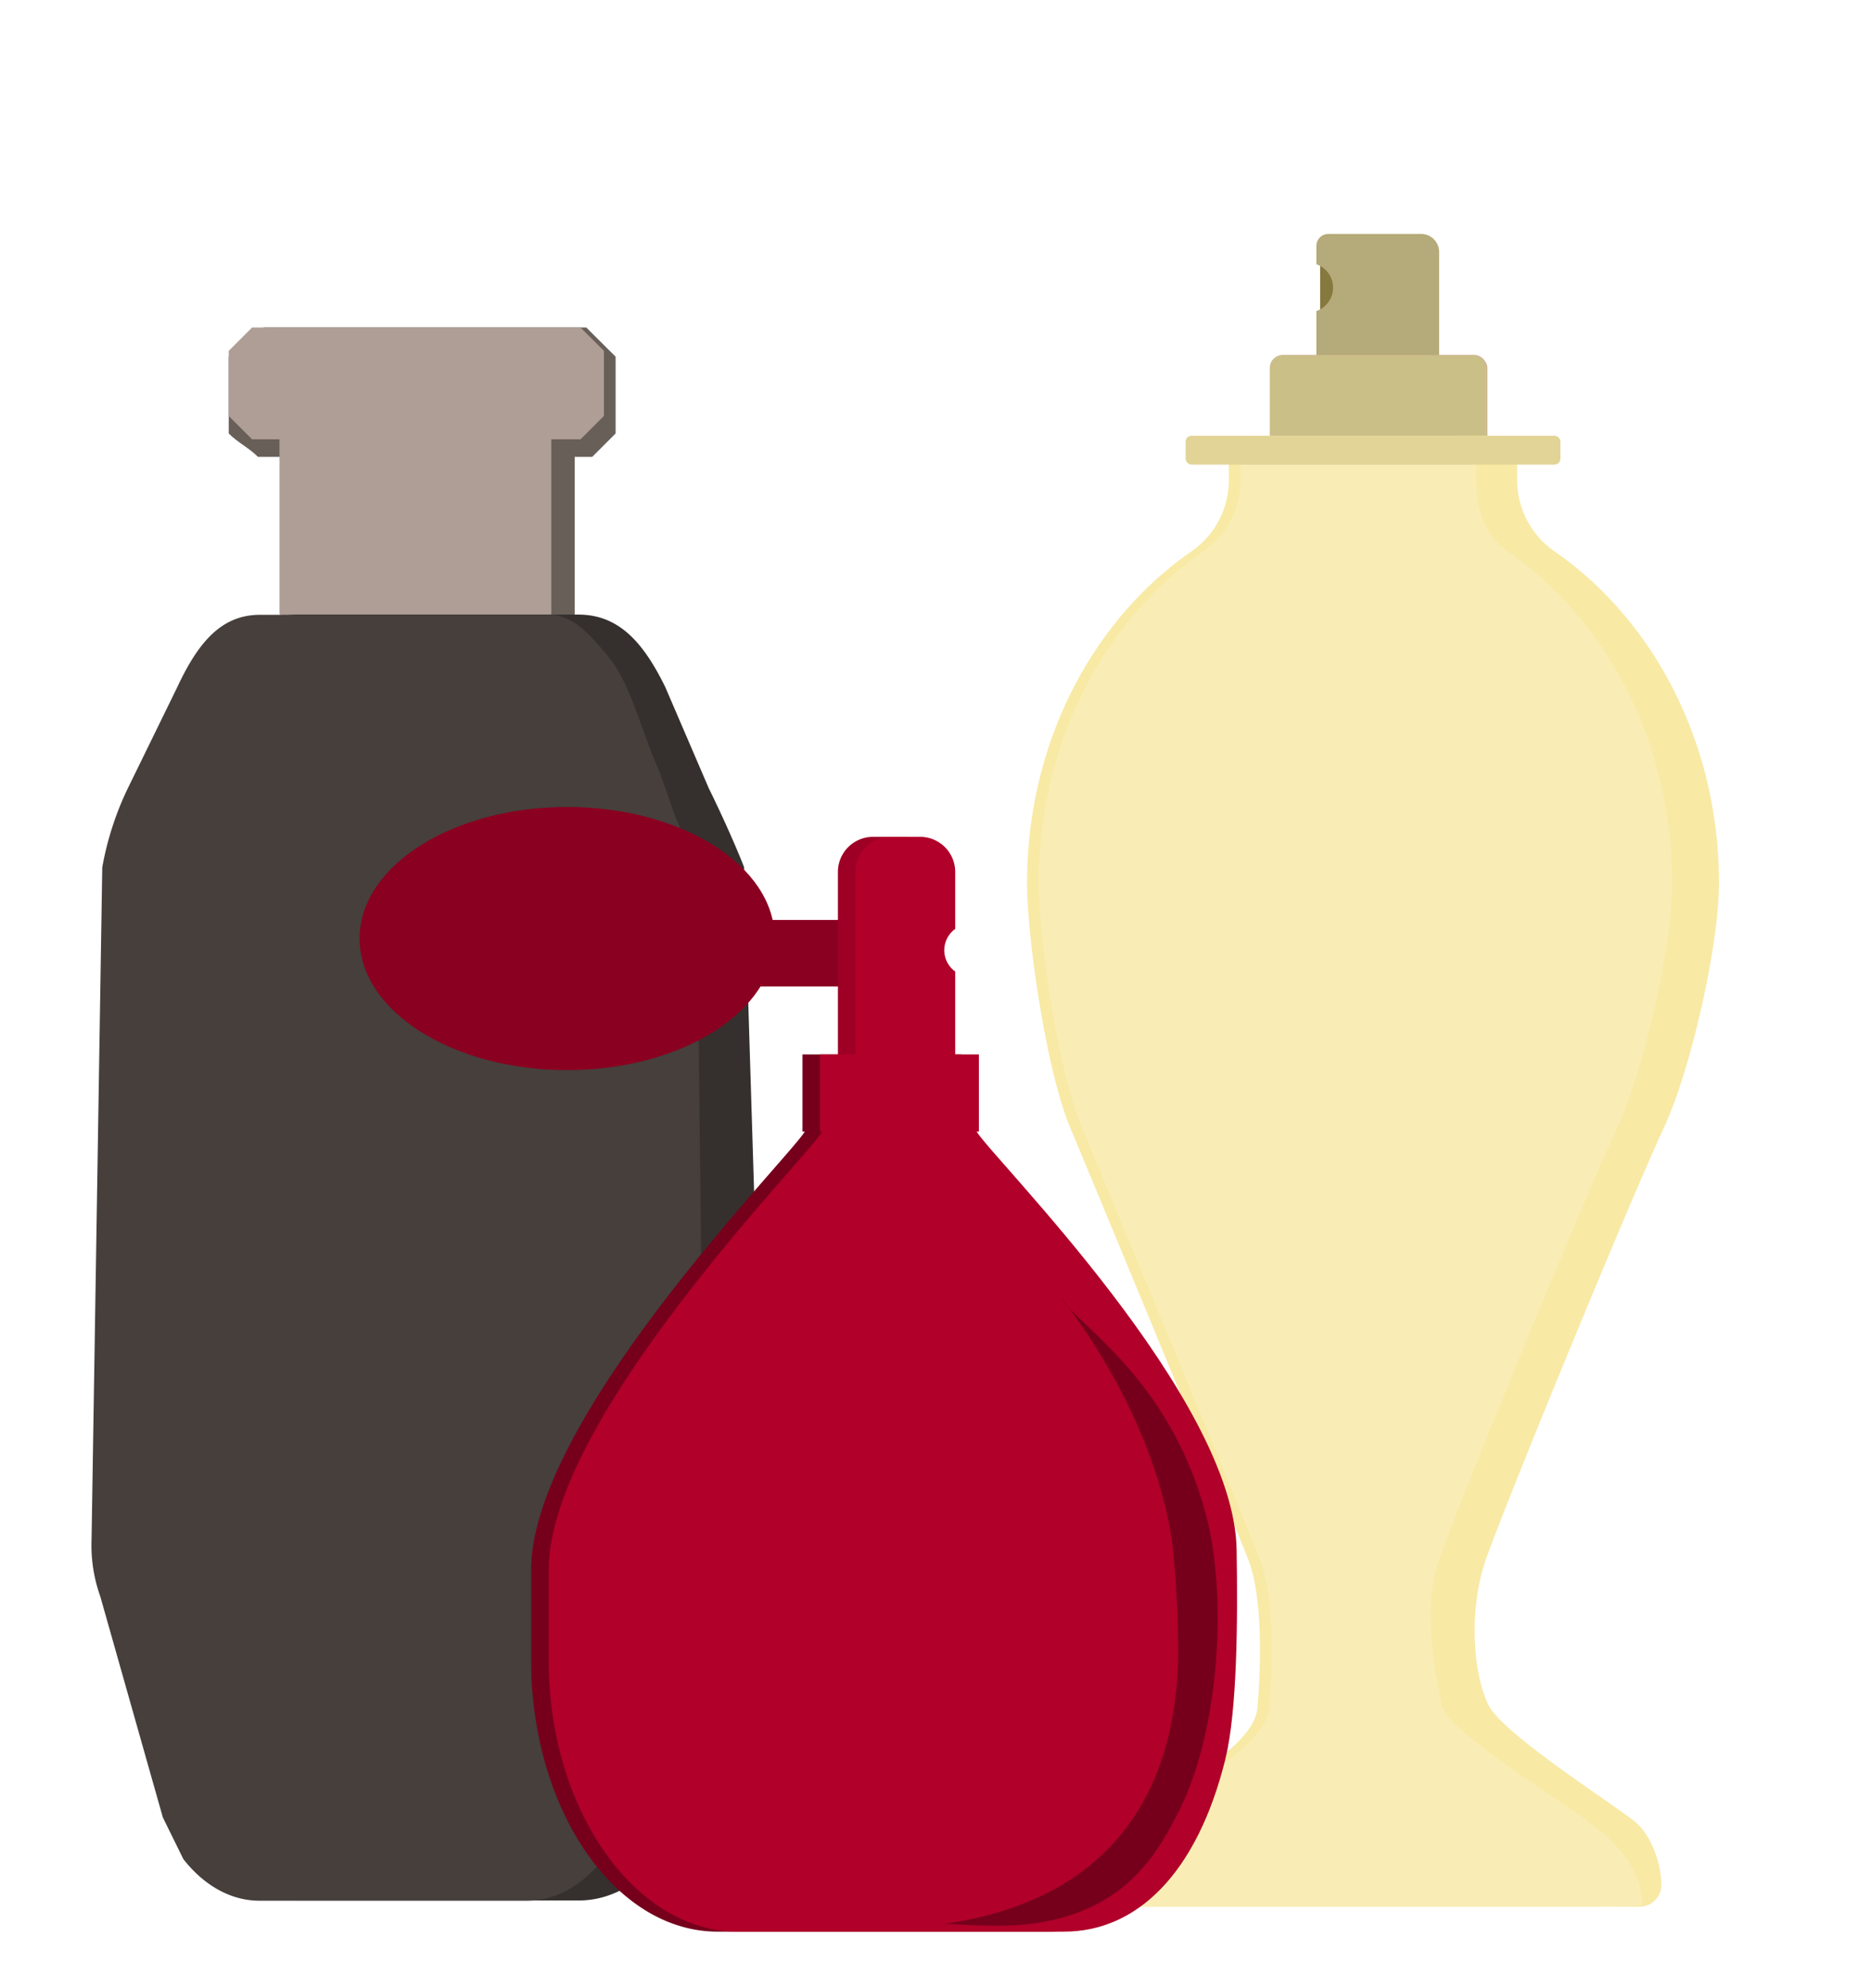
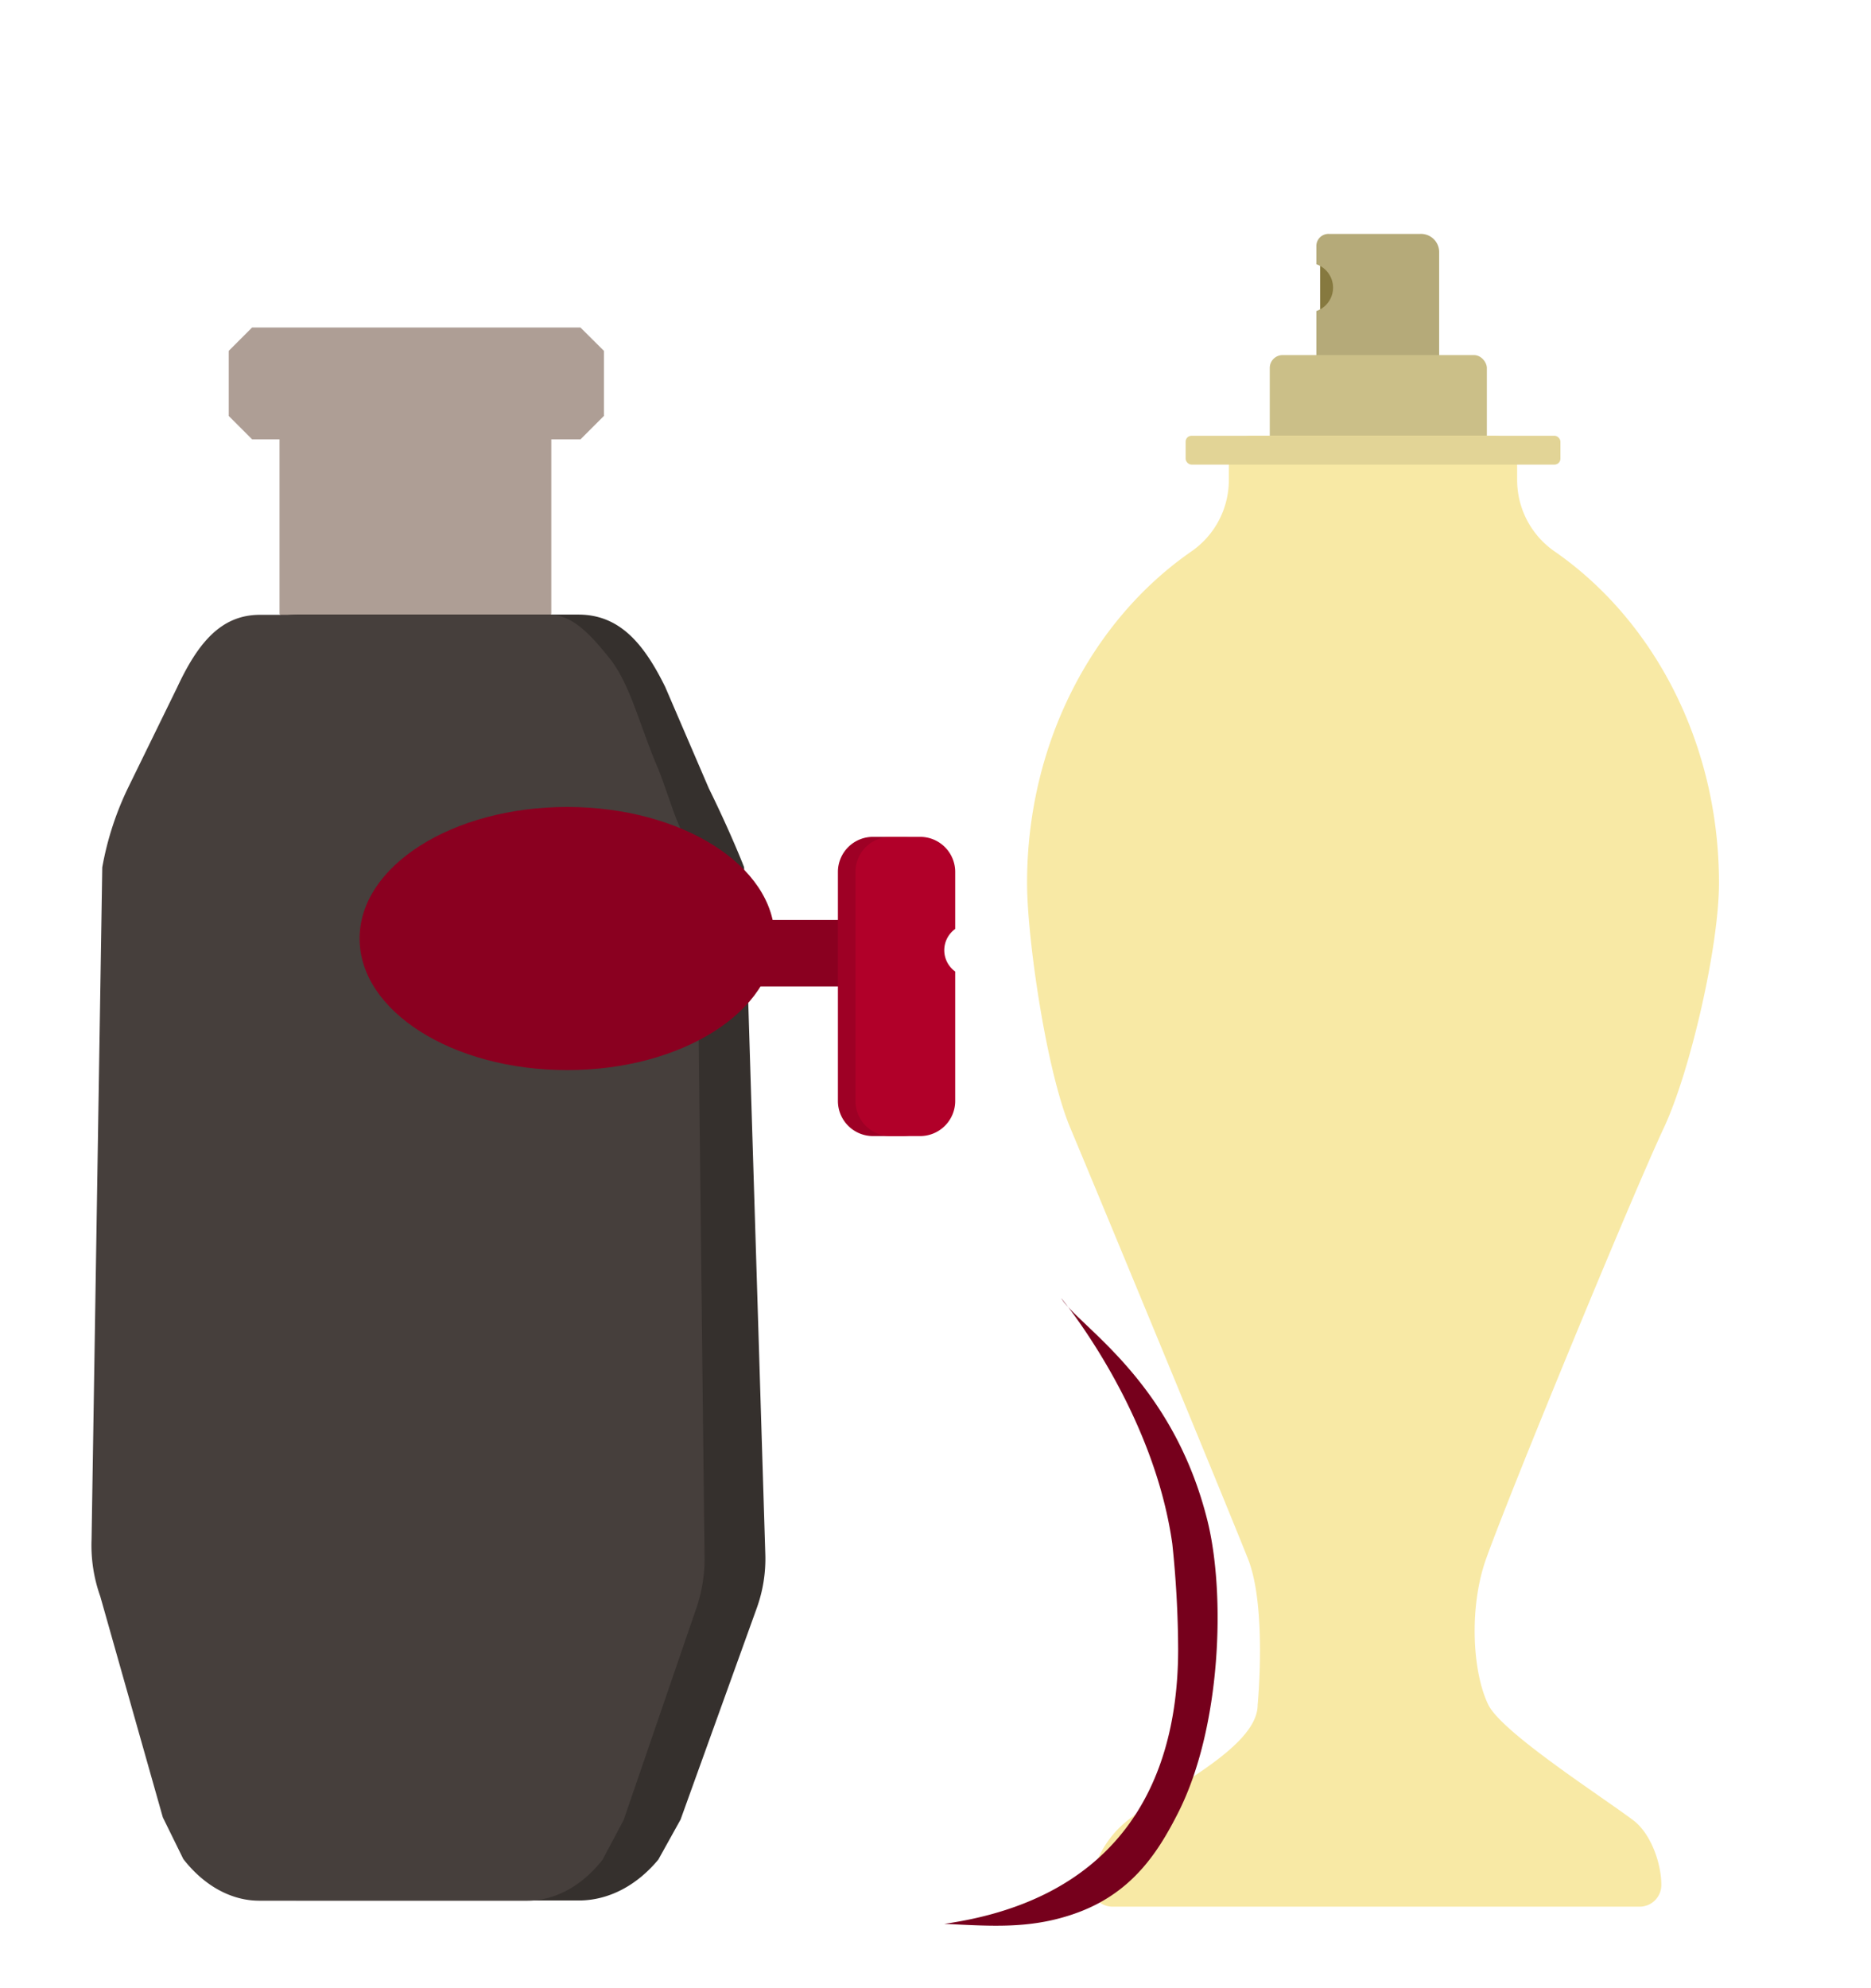
<svg xmlns="http://www.w3.org/2000/svg" viewBox="0 0 320 340">
  <defs>
    <style>.cls-1{fill:#695f59;}.cls-2{fill:#ae9e95;}.cls-3{fill:#35302d;}.cls-4{fill:#463f3c;}.cls-5{fill:#86793f;}.cls-6{fill:#b5aa79;}.cls-7{fill:#ce969e;}.cls-8{fill:#cbbf88;}.cls-9{fill:#f8e9a5;}.cls-10{fill:#f9edb5;}.cls-11{fill:#e2d496;}.cls-12{fill:#76001c;}.cls-13{fill:#8a0020;}.cls-14{fill:#9e0025;}.cls-15{fill:#b10029;}</style>
  </defs>
  <title>Artboard 14</title>
  <g id="Layer_36" data-name="Layer 36">
-     <path class="cls-1" d="M100.27,56H45.12c-1.56,1.56-4.44,3.44-6,5V74.13c1.56,1.57,3.44,2.44,5,4H49.8V115l4,4H92.29c1.57-1.56,4.44-2.44,6-4V78.13h3c1.57-1.56,2.44-2.43,4-4V61C103.71,59.44,101.84,57.56,100.27,56Z" />
    <path class="cls-2" d="M99.27,56H43.12l-4,4V71.13c1.56,1.57,2.44,2.44,4,4H47.8V105l4,4H90.29l4-4V75.13h5c1.57-1.56,2.44-2.43,4-4V60C101.71,58.44,100.84,57.56,99.27,56Z" />
    <path class="cls-3" d="M121.22,134.79l-7.44-17.3c-3.8-7.74-8-12.39-14.88-12.39H51c-6.9,0-11.08,4.65-14.89,12.39l-8.89,17.3a50.38,50.38,0,0,0-4.58,13.5L20.66,263.22A24.7,24.7,0,0,0,22.23,273L33.8,311.83l3.82,6.59C41.27,322.61,46,325,50.88,325H99c5.08,0,9.9-2.54,13.6-7l3.8-6.84L129.43,275a24.84,24.84,0,0,0,1.46-9.28l-3.63-117.43S125.16,142.81,121.22,134.79Z" />
    <path class="cls-4" d="M112.29,130.83c-3.16-7.65-4.62-14-8.07-18.3s-6.45-7.39-10.16-7.39H44.46c-6.56,0-10.54,4.65-14.15,12.39l-8.46,17.3a52.42,52.42,0,0,0-4.36,13.5L15.66,263.26A26,26,0,0,0,17.15,273l10.7,37.79,3.5,7.12c3.53,4.54,8.17,7.13,13,7.13H90.13c4.82,0,9.41-2.53,12.92-7l3.61-6.79L119.1,275a26,26,0,0,0,1.39-9.27l-1.24-110.11a40.7,40.7,0,0,0-3.33-15C115.17,139,113.29,133,112.29,130.83Z" />
    <g id="Layer_40" data-name="Layer 40">
-       <path class="cls-5" d="M229.38,49.19a4.13,4.13,0,0,0-3.6-4v8A4.13,4.13,0,0,0,229.38,49.19Z" />
+       <path class="cls-5" d="M229.38,49.19a4.13,4.13,0,0,0-3.6-4v8A4.13,4.13,0,0,0,229.38,49.19" />
      <path class="cls-6" d="M225.14,42v3.19a4.23,4.23,0,0,1,0,8V72.05h21V43a3.11,3.11,0,0,0-3.2-3H227.27A2.07,2.07,0,0,0,225.14,42Z" />
-       <rect class="cls-7" x="217.25" y="60.72" width="37.13" height="27.12" rx="2.2" ry="2.2" />
      <rect class="cls-8" x="217.17" y="60.72" width="37.13" height="27.12" rx="2.2" ry="2.2" />
      <path class="cls-9" d="M294,151C294,127,282.76,106,265.9,94.31a14.86,14.86,0,0,1-6.42-12.18V78.22a3.69,3.69,0,0,0-3.7-3.7H213.87a3.7,3.7,0,0,0-3.7,3.7v3.91a14.83,14.83,0,0,1-6.42,12.18C186.89,106,175.66,127,175.66,151c0,9.35,3.27,32.05,7.38,41.85,4.92,11.74,25.67,61.86,30.39,73.69,3.29,8.23,1.67,25,1.67,25,0,7.4-15.82,14.59-22.19,19.73a17.27,17.27,0,0,0-6.32,10.49,3.73,3.73,0,0,0,3.67,4.3h90.18a3.71,3.71,0,0,0,3.7-3.71h0c0-3.75-1.81-8.83-4.82-11.08-5.58-4.19-22.44-15-24.77-19.73-2.74-5.62-3.33-16.72-.37-25,4.3-12,25-62.17,30.4-73.69C289.13,183.09,294,161.81,294,151Z" />
-       <path class="cls-10" d="M286,151C286,127,274.76,106,257.9,94.31c-4-2.78-5.42-7.3-5.42-12.18V78.22a3.69,3.69,0,0,0-3.7-3.7H215.87a3.7,3.7,0,0,0-3.7,3.7v3.91a14.83,14.83,0,0,1-6.42,12.18C188.89,106,177.66,127,177.66,151c0,9.35,3.27,32.05,7.38,41.85,4.92,11.74,25.67,61.86,30.39,73.69,3.29,8.23,1.67,25,1.67,25,0,7.4-15.82,14.59-22.19,19.73a17.27,17.27,0,0,0-6.32,10.49,3.73,3.73,0,0,0,3.67,4.3h80.18c2,0,8.44-.25,8.44-.25-.13-7.62-6.55-12.29-9.56-14.54-5.58-4.19-23.94-15.33-24.77-19.73-1.15-6.14-3.33-16.72-.37-25,4.3-12,25-62.17,30.4-73.69C281.13,183.09,286,161.81,286,151Z" />
      <rect class="cls-11" x="202.78" y="74.52" width="64.1" height="4.93" rx="1" ry="1" />
    </g>
-     <path class="cls-12" d="M210.5,266c-3-25.81-43.56-67.72-46.47-72.49h.39V180.32H137.25v13.19h.4c-2.92,4.77-46.81,49-46.81,75,0,.64,0,1.27,0,1.9,0,.82,0,1.66,0,2.49v11c0,25.54,14.35,46.43,31.89,46.43H179c17.54,0,31.89-20.89,31.89-46.43A121.94,121.94,0,0,0,210.5,266Z" />
    <rect class="cls-13" x="118.84" y="157.32" width="29.85" height="11.37" rx="4" ry="4" />
    <ellipse class="cls-13" cx="97" cy="160.5" rx="35.5" ry="22.5" />
    <path class="cls-14" d="M158.5,162.5a4.49,4.49,0,0,1,1.87-3.64v-9.75a6,6,0,0,0-6-6h-5.06a6,6,0,0,0-6,6v39.17a6,6,0,0,0,6,6h5.06a6,6,0,0,0,6-6V166.14A4.49,4.49,0,0,1,158.5,162.5Z" />
    <path class="cls-15" d="M161.5,162.5a4.49,4.49,0,0,1,1.87-3.64v-9.75a6,6,0,0,0-6-6h-5.06a6,6,0,0,0-6,6v39.17a6,6,0,0,0,6,6h5.06a6,6,0,0,0,6-6V166.14A4.49,4.49,0,0,1,161.5,162.5Z" />
-     <path class="cls-15" d="M211.5,265c-.42-26-41.56-66.72-44.47-71.49h.39V180.32H140.25v13.19h.4c-2.92,4.77-46.81,49-46.81,75,0,.64,0,1.27,0,1.9,0,.82,0,1.66,0,2.49v11c0,25.54,14.66,46.11,31.89,46.43H182c12.3,0,22.7-9.75,27.59-29.55C211.62,292.34,211.7,277.09,211.5,265Z" />
    <path class="cls-12" d="M206.5,260c-6-24-22.09-33.23-25-38,0,0,15.74,18.87,19,42a177.58,177.58,0,0,1,1,18c0,25-12,43-40,47,8,.36,15,1,23-2,9.4-3.53,13.74-10.58,17-17C208.89,295.43,209.64,272.58,206.5,260Z" />
  </g>
</svg>